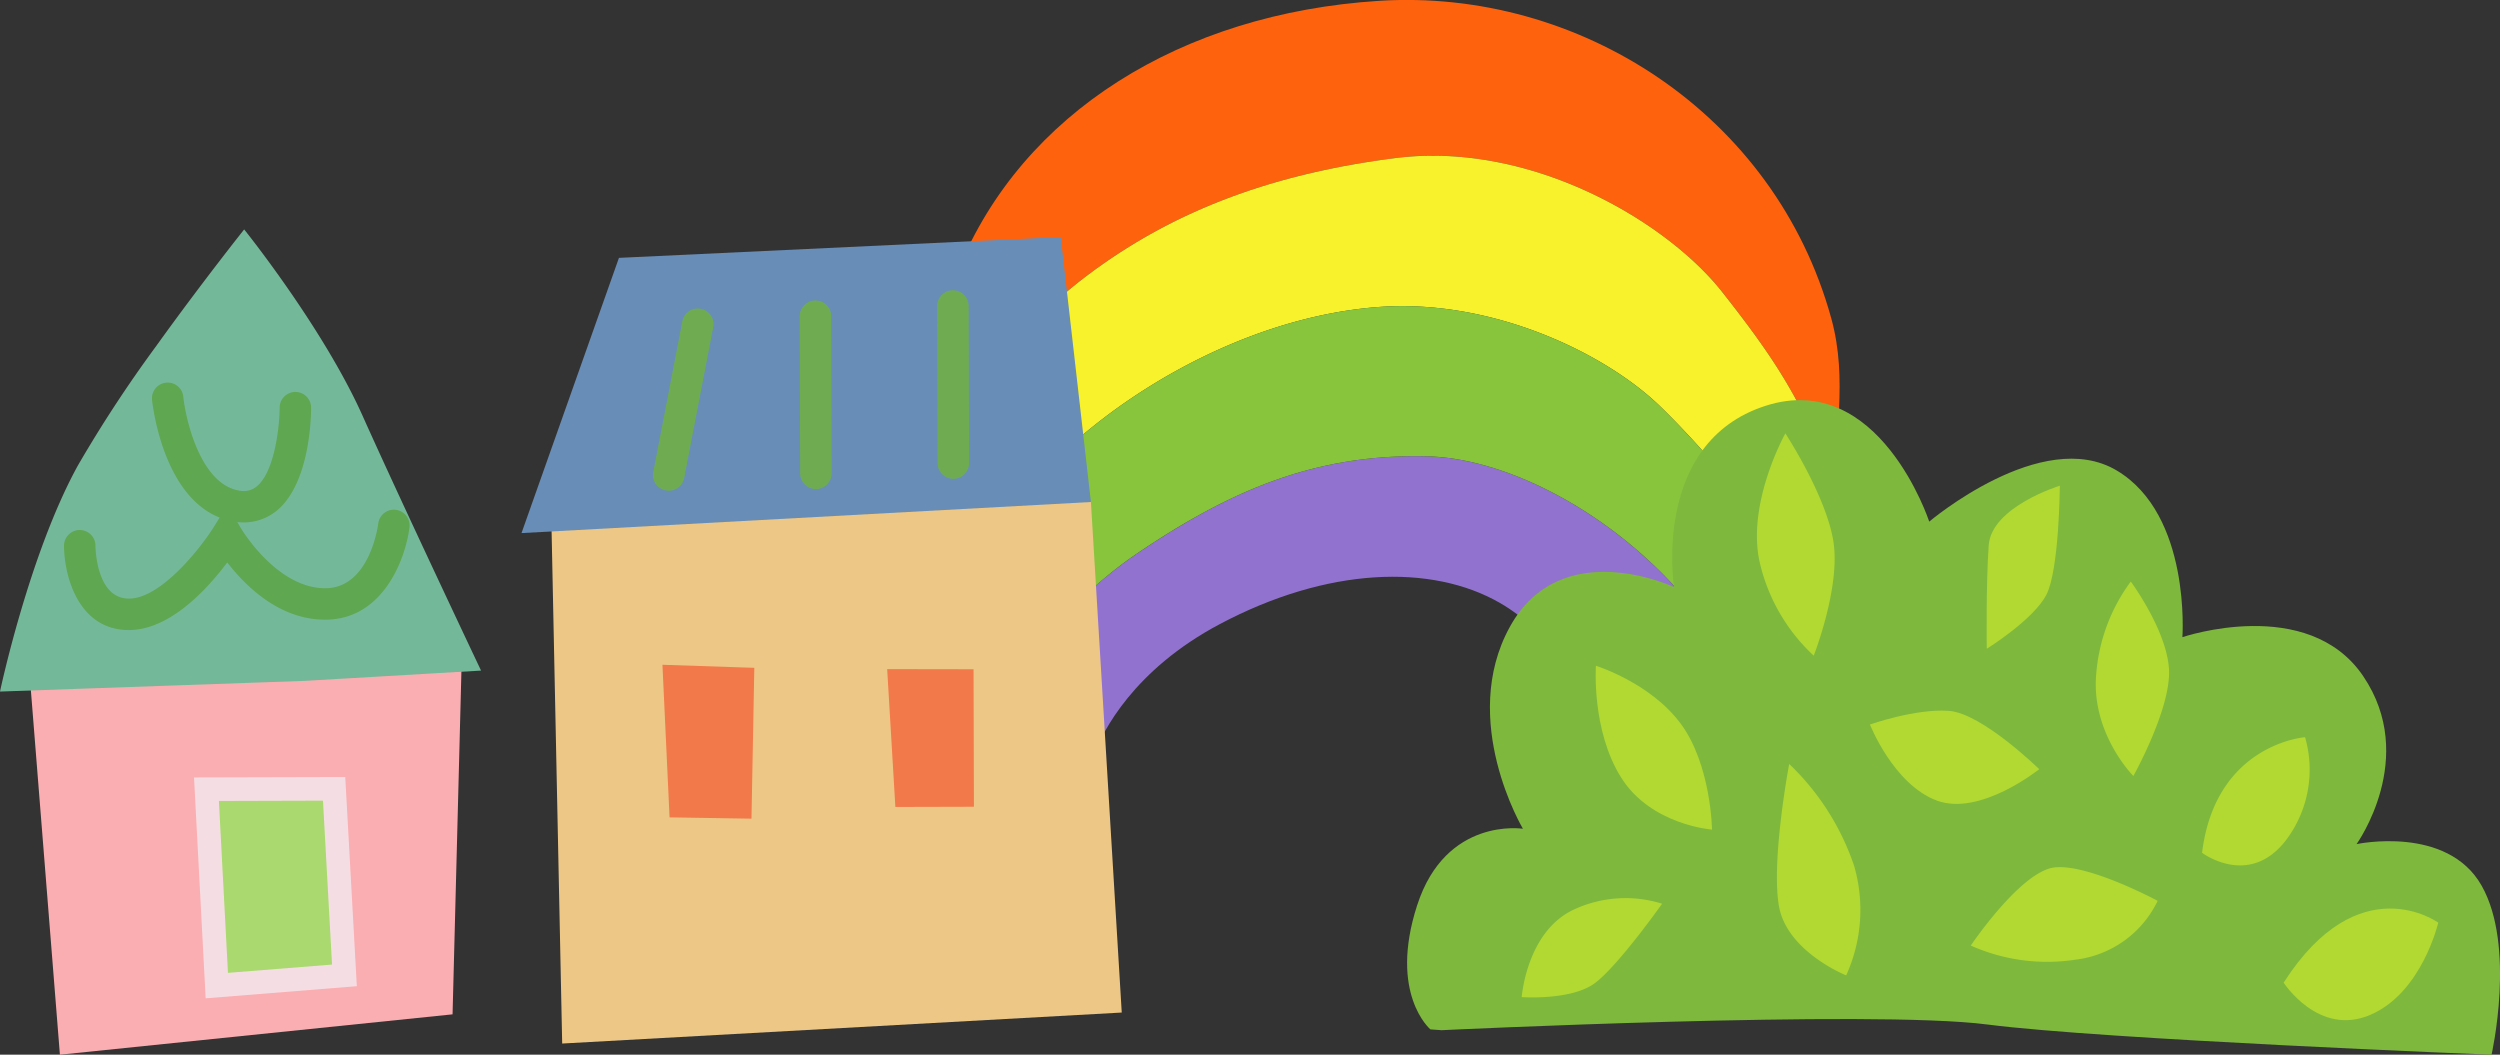
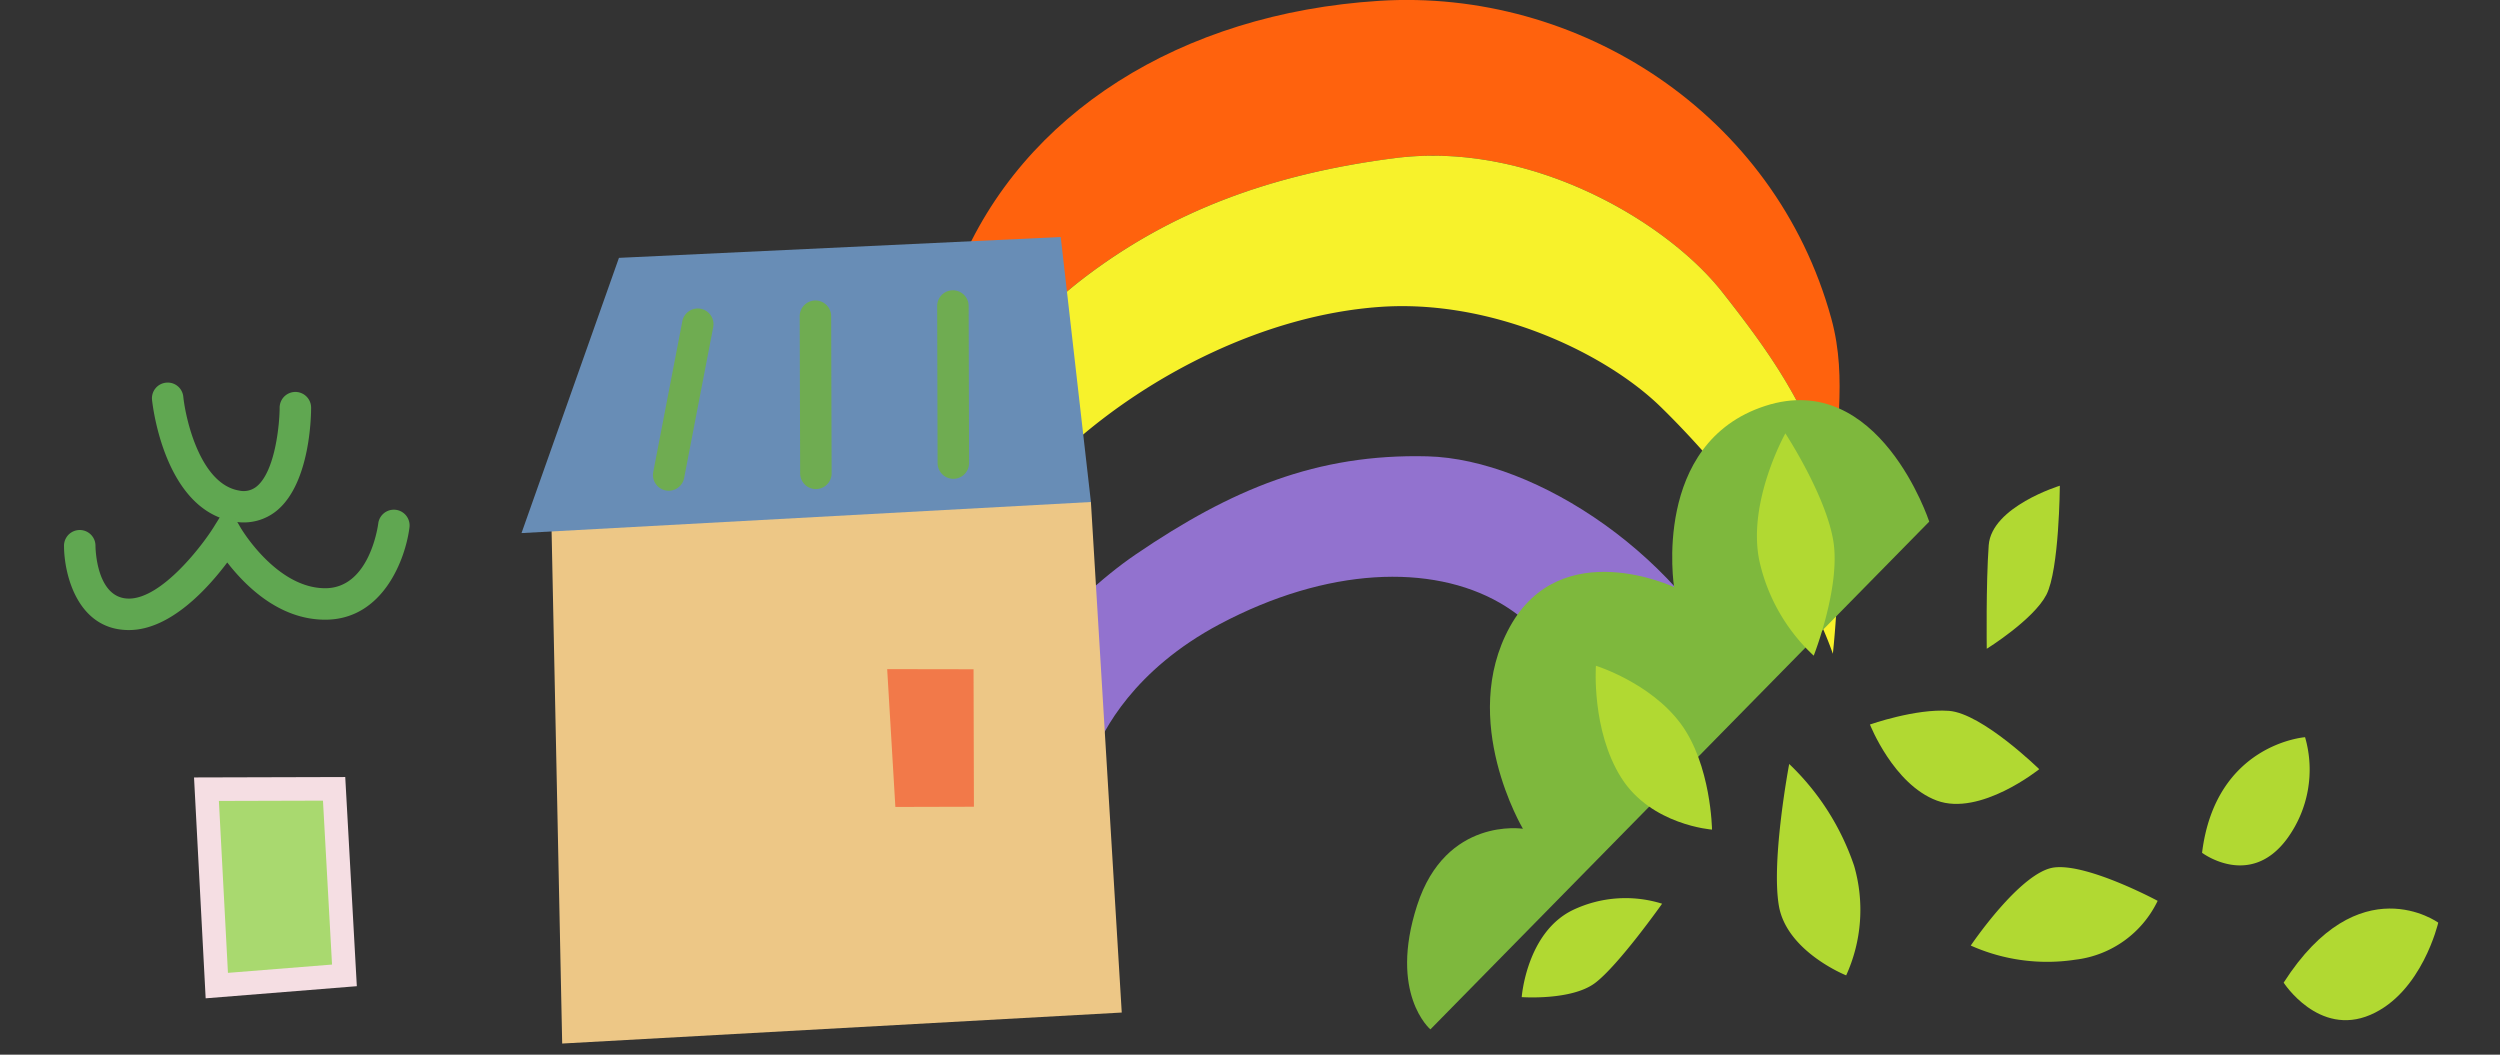
<svg xmlns="http://www.w3.org/2000/svg" width="286" height="120.656" viewBox="0 0 286 120.656">
  <rect x="0" y="0" width="286" height="120.656" fill="#333333" stroke="none" />
  <g id="p02-ilu02" transform="translate(-491.326 -1783.447)">
    <g id="グループ_456" data-name="グループ 456" transform="translate(599.298 1783.447)">
      <path id="パス_3658" data-name="パス 3658" d="M358.331,458.343c-12.689-.325-22.48,3.8-33.343,11.19-8.24,5.6-15.327,15.032-18.214,19.169.487,3.02.815,4.852.815,4.852l12.6-1.161c.986-2.561,4.48-9.61,14.376-14.86,12.3-6.524,24.2-6.921,32.027-2.43,5.621,3.226,8.836,9.04,10.2,12.062l17.869-1.652C387.945,469.85,370.688,458.658,358.331,458.343Z" transform="translate(-302.988 -406.138)" fill="#9272cf" />
      <path id="パス_3659" data-name="パス 3659" d="M320.529,461.98c10.148-7.828,21.753-12.075,35.784-13.878,15.552-2,31.094,7.258,37.442,15.3,6.441,8.167,9.525,13.08,13.078,22.885-.365-6.226,1.381-12.705-.583-19.838-6.471-23.52-28.995-37.779-51.718-36.337S313.716,443,306.408,460.787c-1.626,3.962-1.912,11.207-1.547,19.22C307.35,476.037,313.058,467.744,320.529,461.98Z" transform="translate(-304.721 -430.017)" fill="#ff620d" />
      <path id="パス_3660" data-name="パス 3660" d="M393.691,455.258c-6.347-8.047-21.89-17.3-37.442-15.3-14.031,1.8-25.636,6.051-35.784,13.878-7.472,5.765-13.179,14.057-15.668,18.028.24,5.254.756,10.84,1.359,16.05a82.425,82.425,0,0,1,12.958-15.047c9.138-8.192,22.31-14.925,35.311-15.88s25.968,5.319,32.219,11.406c5.663,5.51,15.751,16.992,19.72,28.263a114.329,114.329,0,0,0,.406-18.507C403.216,468.337,400.132,463.424,393.691,455.258Z" transform="translate(-304.656 -421.868)" fill="#f7f22b" />
-       <path id="パス_3661" data-name="パス 3661" d="M353.8,449.108c-13,.955-26.172,7.687-35.311,15.88a82.428,82.428,0,0,0-12.958,15.047c.761,6.589,1.654,12.573,2.286,16.523,2.887-4.137,9.973-13.565,18.214-19.169C336.9,470,346.688,465.875,359.377,466.2c12.357.315,29.614,11.507,36.332,27.17l9.546-.881s.236-1.351.487-3.711c-3.969-11.271-14.057-22.753-19.72-28.263C379.77,454.427,366.8,448.152,353.8,449.108Z" transform="translate(-304.034 -413.995)" fill="#88c53d" />
    </g>
    <g id="グループ_493" data-name="グループ 493" transform="translate(652.297 1829.227)">
-       <path id="パス_3746" data-name="パス 3746" d="M335.993,526.489s-4.8-4.056-1.515-14.2,12.1-8.753,12.1-8.753-7.376-12.392-1.506-23.079,18.8-4.563,18.8-4.563-2.622-16.49,10.419-20.728S393.06,468.4,393.06,468.4s12.886-10.925,21.433-5.859,7.529,19.077,7.529,19.077,14.361-4.882,20.688,4.465-.761,19.209-.761,19.209,10.348-2.214,14.3,4.745,1.141,19.349,1.141,19.349-44.443-1.746-57.689-3.457-62.441.653-62.441.653Z" transform="translate(-333.327 -454.507)" fill="#7eb83d" />
+       <path id="パス_3746" data-name="パス 3746" d="M335.993,526.489s-4.8-4.056-1.515-14.2,12.1-8.753,12.1-8.753-7.376-12.392-1.506-23.079,18.8-4.563,18.8-4.563-2.622-16.49,10.419-20.728S393.06,468.4,393.06,468.4Z" transform="translate(-333.327 -454.507)" fill="#7eb83d" />
      <path id="パス_3747" data-name="パス 3747" d="M358.341,489.734s-6.967-.507-10.39-5.943-2.892-12.8-2.892-12.8,6.229,1.93,9.708,6.633S358.341,489.734,358.341,489.734Z" transform="translate(-323.457 -440.607)" fill="#b1d932" />
      <path id="パス_3748" data-name="パス 3748" d="M361.534,482a21,21,0,0,1-6.214-10.831c-1.42-6.771,2.97-14.6,2.97-14.6s4.587,7,5.477,12.252S361.534,482,361.534,482Z" transform="translate(-315.015 -452.771)" fill="#b1d932" />
      <path id="パス_3749" data-name="パス 3749" d="M381.416,480.473s-6.766,5.436-11.721,3.589-7.645-8.7-7.645-8.7,5.225-1.84,9.028-1.563S381.416,480.473,381.416,480.473Z" transform="translate(-309.099 -438.258)" fill="#b1d932" />
      <path id="パス_3750" data-name="パス 3750" d="M369.305,478.469s5.335-3.316,6.817-6.172,1.543-12.482,1.543-12.482-7.816,2.393-8.137,6.815S369.305,478.469,369.305,478.469Z" transform="translate(-302.991 -450.029)" fill="#b1d932" />
      <path id="パス_3751" data-name="パス 3751" d="M364.2,501.267s-6.808-2.715-7.7-7.971,1.182-16.214,1.182-16.214a28.852,28.852,0,0,1,7.427,11.651A18.1,18.1,0,0,1,364.2,501.267Z" transform="translate(-313.969 -435.464)" fill="#b1d932" />
      <path id="パス_3752" data-name="パス 3752" d="M356.5,486.047a14.009,14.009,0,0,0-10.241.737c-5.28,2.583-5.82,9.949-5.82,9.949s5.7.413,8.393-1.617S356.5,486.047,356.5,486.047Z" transform="translate(-327.326 -428.442)" fill="#b1d932" />
      <path id="パス_3753" data-name="パス 3753" d="M368.306,492.457s5.709-8.473,9.562-8.937,11.819,3.82,11.819,3.82a12,12,0,0,1-9.4,6.731A21.436,21.436,0,0,1,368.306,492.457Z" transform="translate(-303.822 -430.064)" fill="#b1d932" />
-       <path id="パス_3754" data-name="パス 3754" d="M380.363,488.009s-4.747-4.786-4.266-11.424a20.485,20.485,0,0,1,3.973-10.823s4.057,5.479,4.367,9.947S380.363,488.009,380.363,488.009Z" transform="translate(-297.279 -445.013)" fill="#b1d932" />
      <path id="パス_3755" data-name="パス 3755" d="M382.66,488.642s5.431,4.1,9.662-1.523a13.376,13.376,0,0,0,2.122-11.7S384.2,476.158,382.66,488.642Z" transform="translate(-291.715 -436.863)" fill="#b1d932" />
      <path id="パス_3756" data-name="パス 3756" d="M387.723,494.53s4,6.222,9.916,3.687,7.77-10.549,7.77-10.549S396.338,481.078,387.723,494.53Z" transform="translate(-287.444 -427.896)" fill="#b1d932" />
    </g>
    <g id="グループ_318" data-name="グループ 318" transform="translate(550.986 1810.559)">
      <path id="パス_2717" data-name="パス 2717" d="M385.4,196.089l-1.3-62.9,61.786.948,3.528,58.406Z" transform="translate(-380.746 -103.82)" fill="#edc786" />
-       <path id="パス_2718" data-name="パス 2718" d="M388.933,156.8l-.814-17.456,10.509.349-.324,17.256Z" transform="translate(-371.995 -90.406)" fill="#f27949" />
      <path id="パス_2719" data-name="パス 2719" d="M397.146,155.271l-.937-15.768,9.881.016.043,15.728Z" transform="translate(-354.376 -90.068)" fill="#f27949" />
      <path id="パス_2720" data-name="パス 2720" d="M394.192,126.333l-11.147,31.485,65.141-3.555-3.454-30.316Z" transform="translate(-383.045 -123.946)" fill="#688db6" />
      <path id="パス_2721" data-name="パス 2721" d="M391.131,128l-3.324,17.236a1.8,1.8,0,0,0,3.534.68l3.324-17.24a1.8,1.8,0,1,0-3.534-.677Z" transform="translate(-372.744 -118.303)" fill="#6fac51" />
      <path id="パス_2722" data-name="パス 2722" d="M393.06,128.037l.051,17.977a1.8,1.8,0,0,0,3.6-.013l-.051-17.974a1.8,1.8,0,0,0-3.6.01Z" transform="translate(-361.234 -118.968)" fill="#6fac51" />
      <path id="パス_2723" data-name="パス 2723" d="M398.009,127.67l.048,17.967a1.8,1.8,0,1,0,3.6-.01l-.048-17.967a1.8,1.8,0,1,0-3.6.01Z" transform="translate(-350.456 -119.768)" fill="#6fac51" />
    </g>
    <g id="グループ_319" data-name="グループ 319" transform="translate(491.326 1809.693)">
-       <path id="パス_2724" data-name="パス 2724" d="M368.874,183.492l-3.489-43.8,49.424-.137-1.015,39.322Z" transform="translate(-362.021 -89.082)" fill="#faaeb1" />
      <path id="パス_2725" data-name="パス 2725" d="M372.943,166.318l-1.185-22.465,14.6-.04,1.182,21.341Z" transform="translate(-348.141 -79.815)" fill="#a9d96f" />
      <path id="パス_2726" data-name="パス 2726" d="M387.33,143.391l-16.019.044,1.331,25.267,17.293-1.386-1.325-23.929Zm-1.268,2.7c.117,2.11.918,16.582,1.036,18.749-1.948.159-9.867.788-11.907.95-.118-2.272-.915-17.344-1.036-19.667C376.243,146.118,384.156,146.1,386.062,146.089Z" transform="translate(-349.114 -80.741)" fill="#f5dee3" />
-       <path id="パス_2727" data-name="パス 2727" d="M392.259,123.674s-4.929,6.194-10.058,13.334a150.306,150.306,0,0,0-8.964,13.671c-5.583,10.134-8.911,25.864-8.911,25.864l34.816-1.22,20.217-1.179s-9.038-19.073-13.56-29.163S392.259,123.674,392.259,123.674Z" transform="translate(-364.326 -123.674)" fill="#74b89a" />
      <path id="パス_2728" data-name="パス 2728" d="M371.413,129.2a1.792,1.792,0,0,0-1.608,1.964c.054.521,1.389,12.619,9.4,13.925a5.959,5.959,0,0,0,4.954-1.316c3.759-3.206,3.845-10.855,3.845-11.717a1.8,1.8,0,1,0-3.6.01c0,1.751-.47,7.169-2.584,8.971a2.347,2.347,0,0,1-2.04.508c-4.395-.721-6.108-8-6.4-10.754A1.788,1.788,0,0,0,371.413,129.2Z" transform="translate(-352.413 -111.669)" fill="#60a751" />
      <path id="パス_2729" data-name="パス 2729" d="M383.749,136.134c-1.316,2.116-5.93,8.157-9.683,8.167s-3.835-5.809-3.835-6.051a1.8,1.8,0,0,0-3.6.01c.009,3.337,1.579,9.657,7.445,9.641,4.735-.013,9.028-4.8,11.23-7.732,2.018,2.593,5.892,6.562,11.233,6.546,6.585-.019,9.168-6.934,9.616-10.588a1.8,1.8,0,0,0-3.572-.445c-.035.305-1,7.42-6.054,7.433-5.6.016-9.66-6.861-9.7-6.931l-1.5-2.59Z" transform="translate(-359.308 -102.068)" fill="#60a751" />
    </g>
  </g>
</svg>